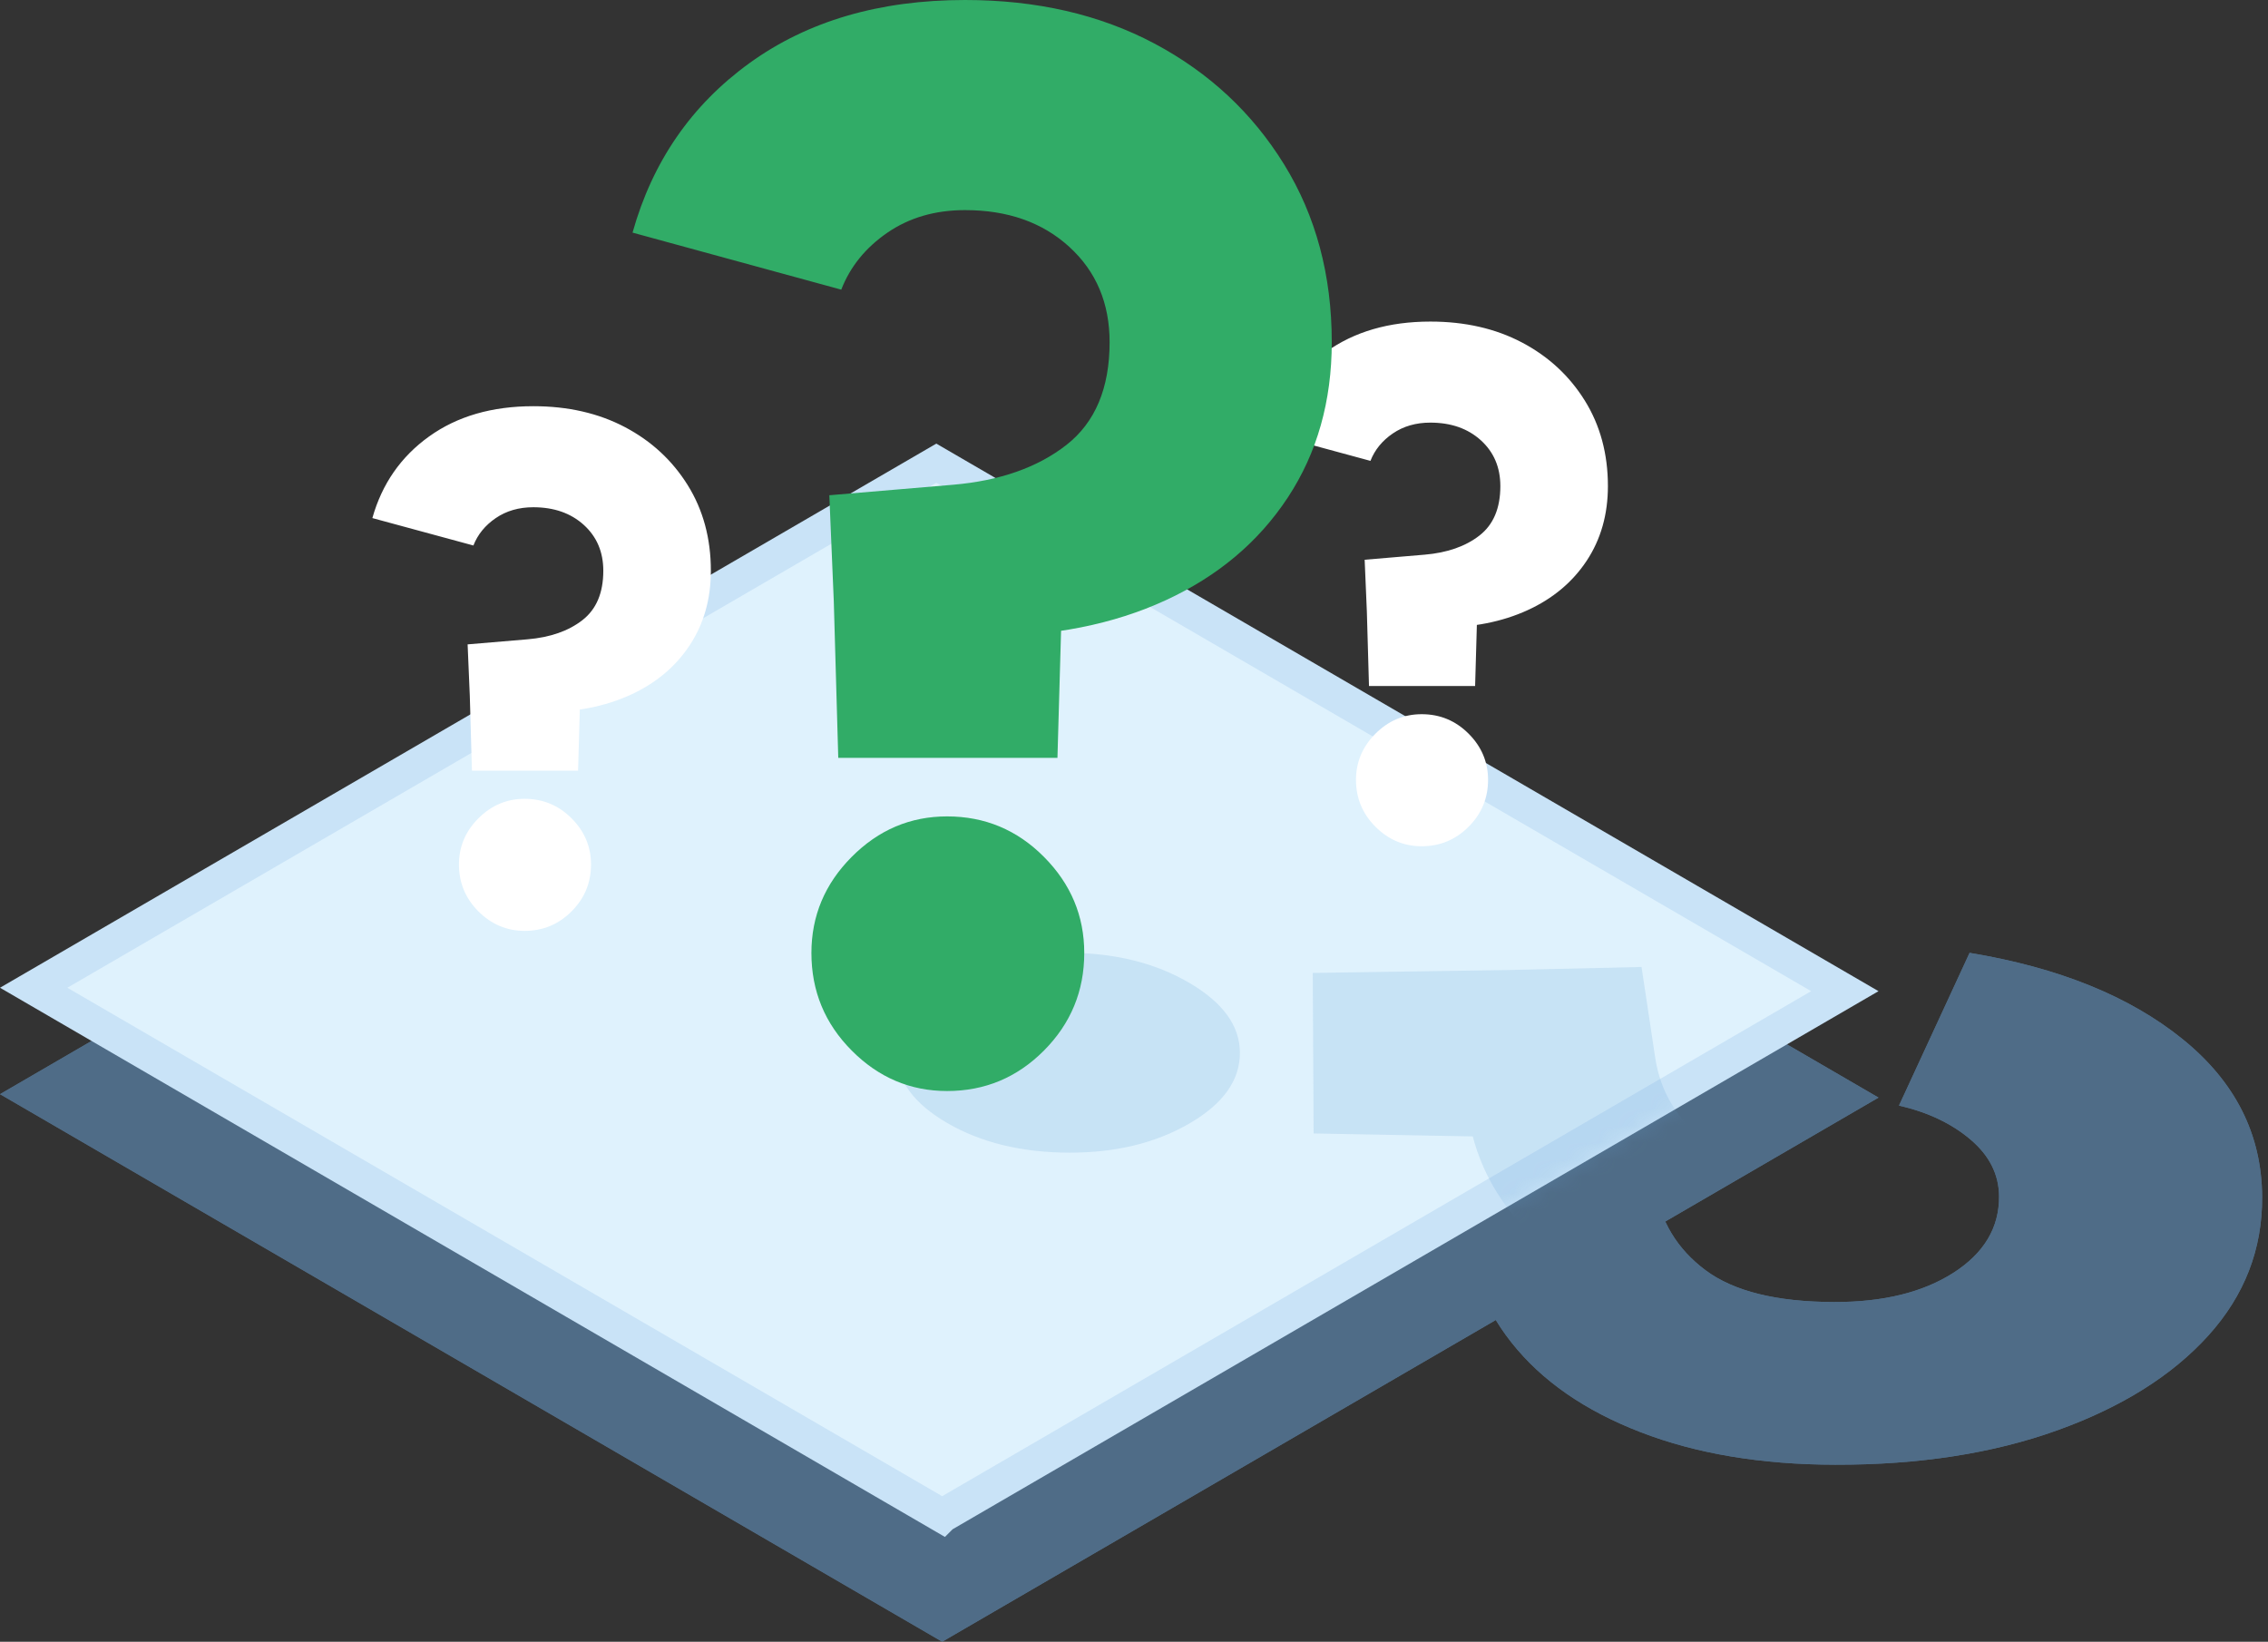
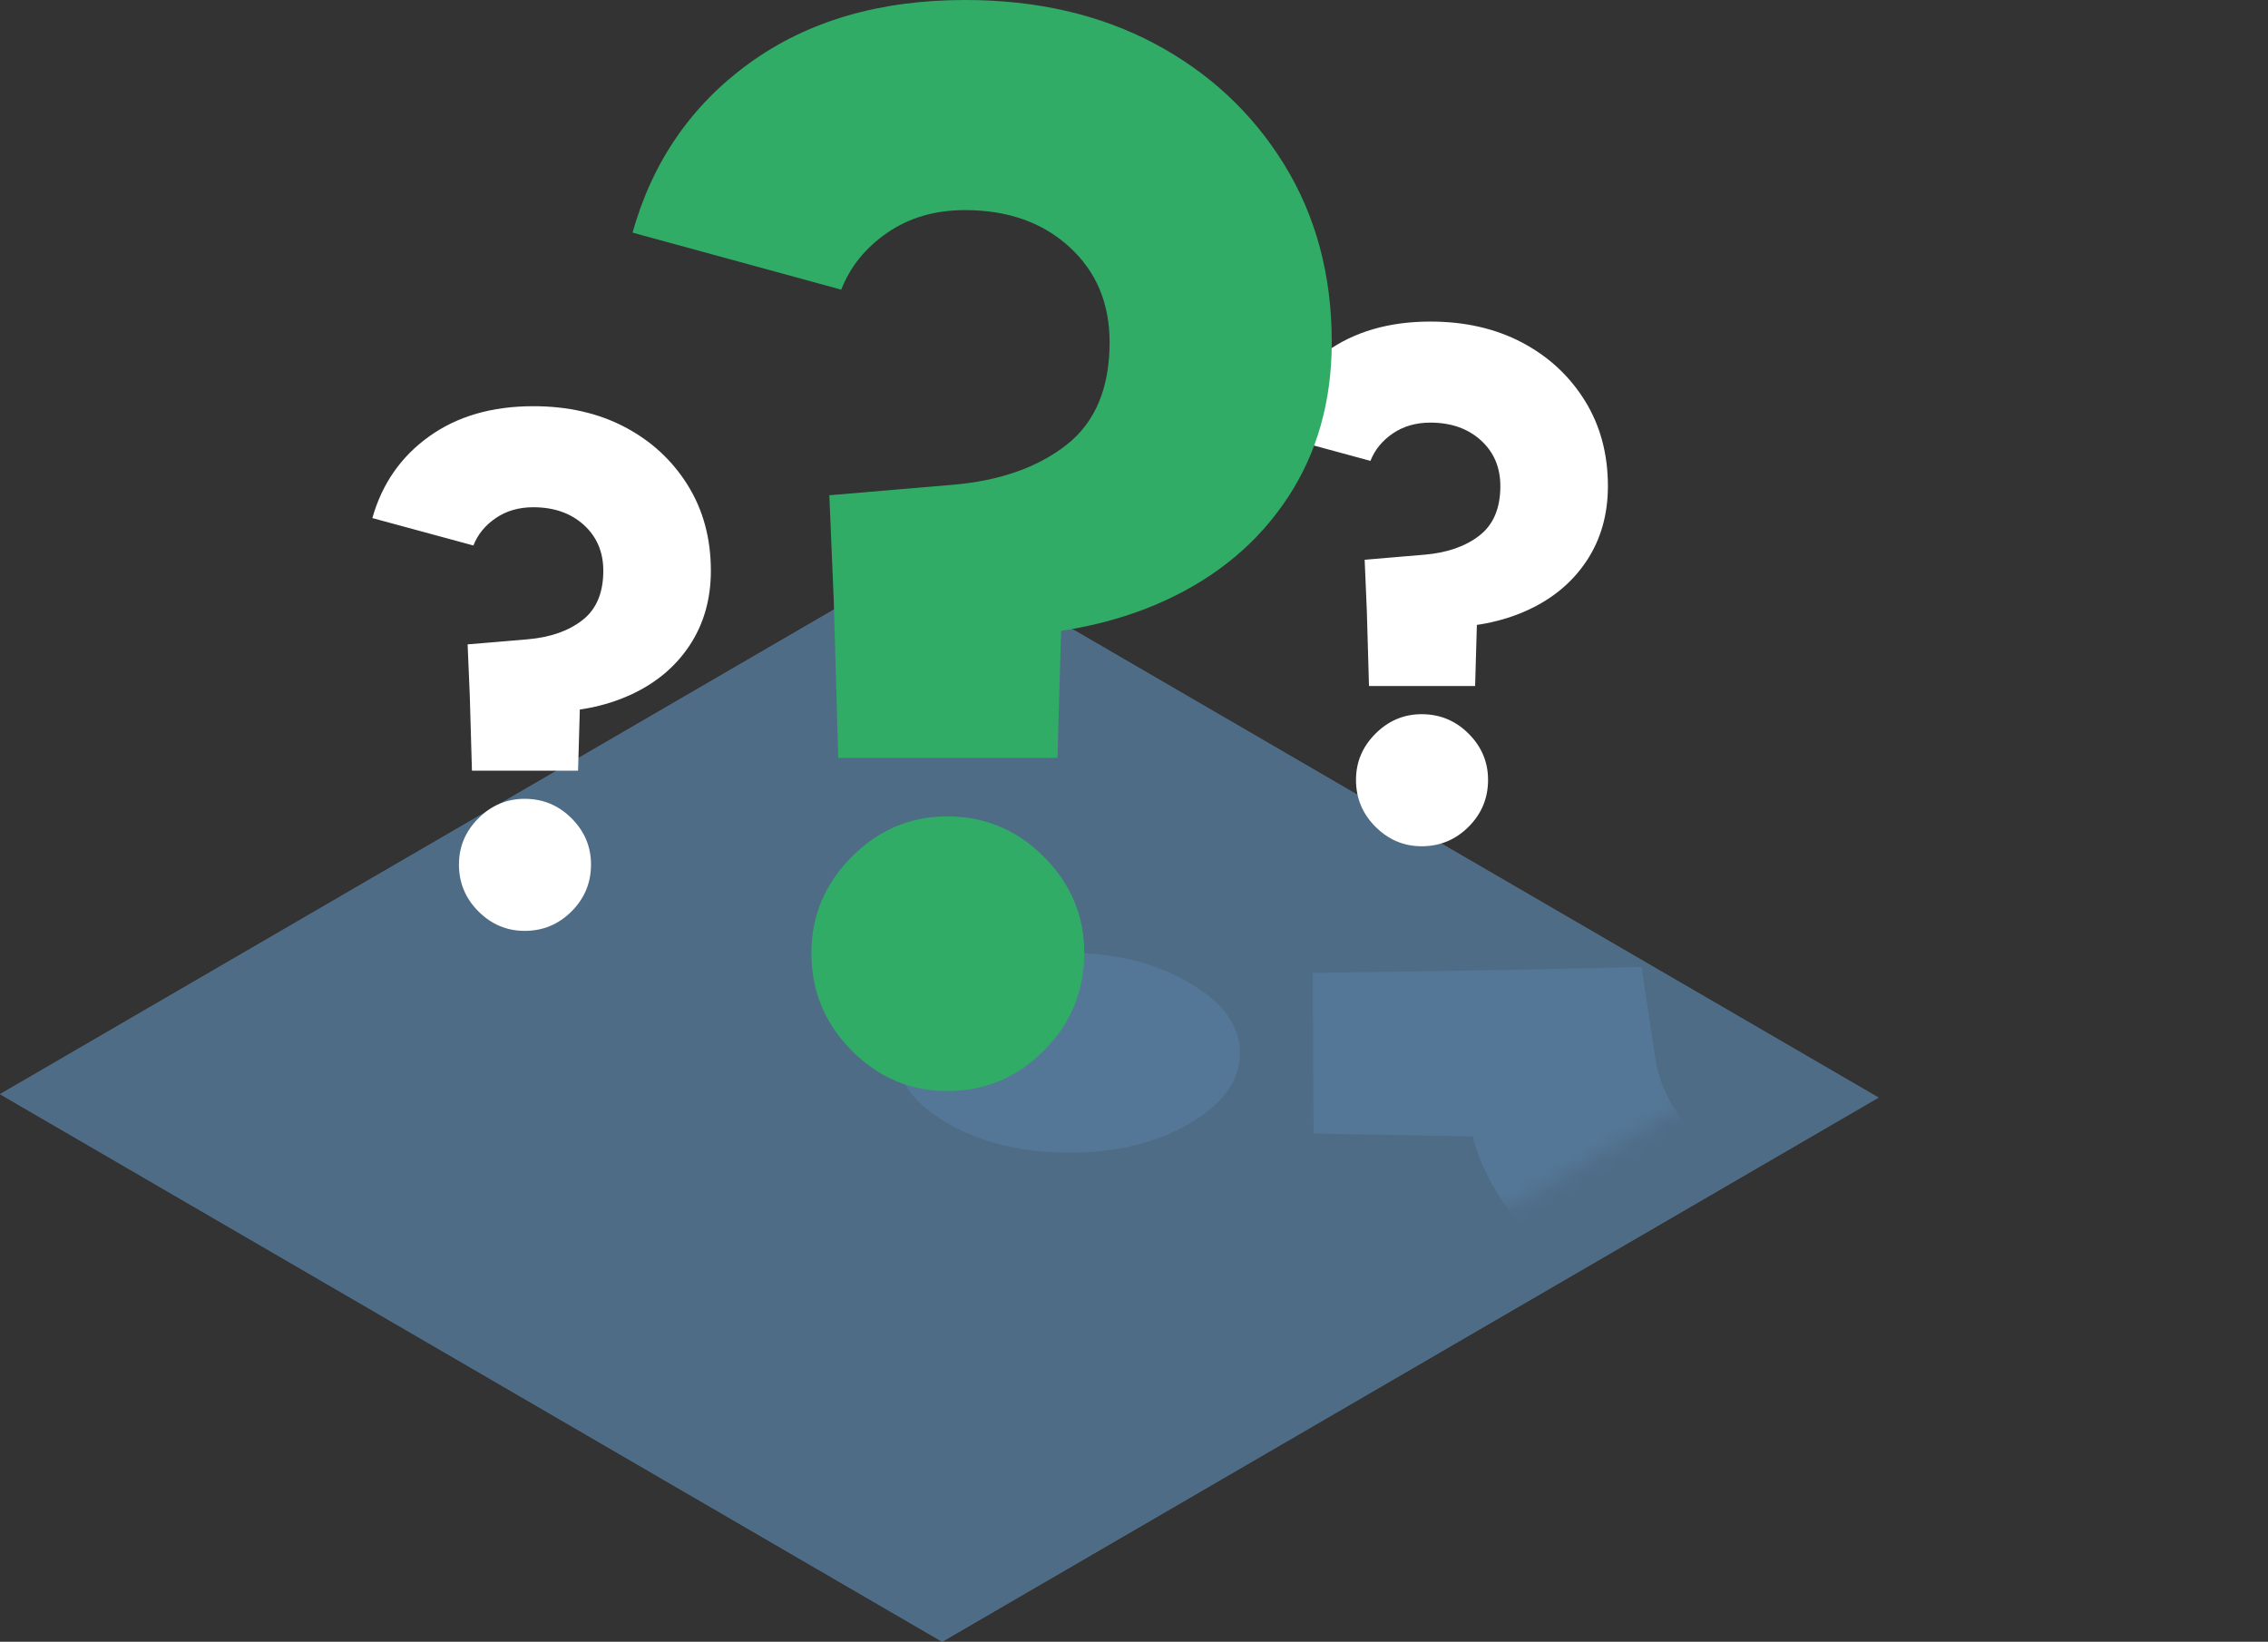
<svg xmlns="http://www.w3.org/2000/svg" width="134" height="97" fill="none">
  <rect width="100%" height="100%" fill="#333333" stroke="none" />
  <g fill="#6CA6DB" opacity=".5" style="mix-blend-mode:multiply">
    <path d="M55.667 97 0 64.648l55.32-32.15 55.668 32.352L55.668 97Z" />
-     <path d="m86.553 65.018 10.434-.239.807 5.356c.305 2.022 1.296 3.658 2.967 4.91 1.673 1.25 4.21 1.878 7.614 1.884 2.886.005 5.232-.57 7.04-1.728 1.806-1.158 2.706-2.663 2.695-4.512-.007-1.29-.567-2.41-1.683-3.358-1.115-.948-2.526-1.618-4.229-2.009l4.171-9.024c5.259.869 9.449 2.565 12.571 5.087 3.124 2.522 4.694 5.632 4.714 9.332.017 3.097-1.043 5.826-3.176 8.188-2.134 2.361-5.103 4.226-8.907 5.596-3.806 1.371-8.186 2.05-13.143 2.04-4.369-.007-8.202-.649-11.5-1.924-3.302-1.275-5.846-3.042-7.633-5.305-1.79-2.26-2.691-4.876-2.707-7.843l-.035-6.45Zm-33.612 4.777c-.01-1.59.984-2.966 2.976-4.122 1.992-1.16 4.393-1.733 7.205-1.729 2.737.005 5.111.59 7.115 1.755 2.004 1.164 3.012 2.542 3.02 4.133.01 1.635-.982 3.032-2.976 4.19-1.991 1.158-4.357 1.733-7.096 1.728-2.813-.005-5.22-.59-7.225-1.755-2.004-1.164-3.01-2.565-3.019-4.2Zm24.62-4.664 15.43-.23.054 10-15.433-.285-.05-9.485Z" />
    <path d="M55.667 97 0 64.648l55.32-32.15 55.668 32.352L55.668 97Z" />
-     <path d="m86.553 65.018 10.434-.239.807 5.356c.305 2.022 1.296 3.658 2.967 4.91 1.673 1.25 4.21 1.878 7.614 1.884 2.886.005 5.232-.57 7.04-1.728 1.806-1.158 2.706-2.663 2.695-4.512-.007-1.29-.567-2.41-1.683-3.358-1.115-.948-2.526-1.618-4.229-2.009l4.171-9.024c5.259.869 9.449 2.565 12.571 5.087 3.124 2.522 4.694 5.632 4.714 9.332.017 3.097-1.043 5.826-3.176 8.188-2.134 2.361-5.103 4.226-8.907 5.596-3.806 1.371-8.186 2.05-13.143 2.04-4.369-.007-8.202-.649-11.5-1.924-3.302-1.275-5.846-3.042-7.633-5.305-1.79-2.26-2.691-4.876-2.707-7.843l-.035-6.45Zm-33.612 4.777c-.01-1.59.984-2.966 2.976-4.122 1.992-1.16 4.393-1.733 7.205-1.729 2.737.005 5.111.59 7.115 1.755 2.004 1.164 3.012 2.542 3.02 4.133.01 1.635-.982 3.032-2.976 4.19-1.991 1.158-4.357 1.733-7.096 1.728-2.813-.005-5.22-.59-7.225-1.755-2.004-1.164-3.01-2.565-3.019-4.2Zm24.62-4.664 15.43-.23.054 10-15.433-.285-.05-9.485Z" />
  </g>
-   <path fill="#DFF2FD" stroke="#C9E3F7" stroke-miterlimit="10" stroke-width="2" d="M55.667 89.557 1.99 58.36l53.33-30.993 53.678 31.195-53.33 30.994Z" />
  <mask id="mask0_215_1399" width="111" height="65" x="0" y="26" maskUnits="userSpaceOnUse" style="mask-type:luminance">
    <path fill="#fff" d="M55.667 90.713 0 58.361l55.32-32.15 55.668 32.352-55.32 32.15Z" />
  </mask>
  <g mask="url(#mask0_215_1399)">
    <path fill="#6CA6DB" d="m86.553 57.372 10.434-.24.807 5.356c.305 2.022 1.296 3.658 2.967 4.91 1.673 1.25 4.21 1.879 7.614 1.885 2.886.004 5.232-.571 7.04-1.729 1.806-1.157 2.706-2.662 2.695-4.512-.007-1.29-.567-2.409-1.683-3.358-1.115-.948-2.526-1.618-4.229-2.008l4.171-9.025c5.259.87 9.449 2.566 12.571 5.088 3.124 2.522 4.694 5.632 4.714 9.331.017 3.098-1.043 5.827-3.176 8.188-2.134 2.362-5.103 4.226-8.907 5.597-3.806 1.37-8.186 2.05-13.143 2.04-4.369-.007-8.202-.65-11.5-1.924-3.302-1.275-5.846-3.043-7.633-5.305-1.79-2.261-2.691-4.876-2.707-7.844l-.035-6.452v.002Zm-33.612 4.777c-.01-1.591.984-2.967 2.976-4.123 1.992-1.159 4.393-1.733 7.205-1.728 2.737.004 5.111.59 7.115 1.755 2.004 1.163 3.012 2.542 3.02 4.133.01 1.634-.982 3.031-2.976 4.189-1.991 1.159-4.357 1.733-7.096 1.728-2.813-.004-5.22-.59-7.225-1.754-2.004-1.164-3.01-2.566-3.019-4.2Zm24.62-4.664 15.43-.23.054 10-15.433-.286-.05-9.484Z" opacity=".2" style="mix-blend-mode:multiply" />
  </g>
  <path fill="#fff" d="m27.798 42.08-.17-4.008 3.54-.299c1.336-.113 2.416-.49 3.24-1.13.824-.64 1.237-1.612 1.237-2.92 0-1.11-.384-2.011-1.151-2.708-.768-.696-1.763-1.045-2.985-1.045-.852 0-1.593.214-2.217.64-.626.427-1.067.967-1.322 1.62L22 30.61c.569-2.018 1.684-3.625 3.348-4.819C27.01 24.597 29.064 24 31.51 24c2.047 0 3.851.413 5.416 1.237 1.562.824 2.799 1.968 3.71 3.433.91 1.464 1.364 3.148 1.364 5.053 0 1.677-.42 3.148-1.258 4.413-.838 1.266-2.004 2.239-3.496 2.92-1.493.683-3.22 1.024-5.181 1.024H27.798ZM30.997 55c-1.052 0-1.962-.384-2.73-1.151-.767-.768-1.151-1.691-1.151-2.772 0-1.051.384-1.962 1.151-2.729.768-.767 1.678-1.151 2.73-1.151 1.08 0 2.004.383 2.772 1.151.767.767 1.15 1.678 1.15 2.73 0 1.08-.383 2.003-1.15 2.77C33 54.617 32.077 55 30.997 55Zm-3.113-9.466-.17-5.927h6.61l-.17 5.927h-6.27ZM80.798 37.08l-.17-4.008 3.54-.299c1.336-.113 2.416-.49 3.24-1.13.824-.64 1.237-1.612 1.237-2.92 0-1.11-.384-2.011-1.151-2.708-.768-.696-1.763-1.045-2.985-1.045-.852 0-1.593.214-2.217.64-.626.427-1.067.967-1.322 1.62L75 25.61c.569-2.018 1.684-3.625 3.348-4.819C80.01 19.597 82.064 19 84.51 19c2.047 0 3.852.413 5.416 1.237 1.562.824 2.799 1.968 3.71 3.433.91 1.464 1.364 3.148 1.364 5.053 0 1.677-.42 3.148-1.257 4.413-.84 1.266-2.005 2.239-3.497 2.92-1.493.683-3.22 1.024-5.181 1.024H80.798ZM83.997 50c-1.052 0-1.962-.384-2.73-1.151-.767-.768-1.151-1.691-1.151-2.772 0-1.051.384-1.962 1.151-2.729.768-.767 1.678-1.151 2.73-1.151 1.08 0 2.004.383 2.772 1.151.767.767 1.15 1.678 1.15 2.73 0 1.08-.383 2.003-1.15 2.77C86 49.617 85.077 50 83.996 50Zm-3.113-9.466-.17-5.927h6.61l-.17 5.927h-6.27Z" />
  <path fill="#31AC67" d="m49.35 37.596-.351-8.335 7.31-.62c2.76-.237 4.992-1.02 6.695-2.35 1.702-1.33 2.555-3.354 2.555-6.073 0-2.306-.793-4.181-2.379-5.63-1.585-1.449-3.641-2.174-6.165-2.174-1.76 0-3.29.444-4.58 1.33-1.293.888-2.204 2.012-2.731 3.37l-12.331-3.37c1.175-4.196 3.48-7.536 6.915-10.02C47.723 1.242 51.966 0 57.017 0c4.228 0 7.956.858 11.187 2.571 3.227 1.715 5.782 4.094 7.663 7.139 1.88 3.045 2.818 6.547 2.818 10.508 0 3.488-.866 6.547-2.597 9.177-1.733 2.632-4.14 4.655-7.223 6.074-3.084 1.418-6.65 2.128-10.702 2.128h-8.809l-.004-.002Zm6.607 26.866c-2.173 0-4.053-.798-5.638-2.394-1.586-1.595-2.378-3.515-2.378-5.763 0-2.187.792-4.08 2.378-5.675 1.585-1.596 3.465-2.394 5.638-2.394 2.23 0 4.14.798 5.725 2.394 1.586 1.596 2.379 3.488 2.379 5.675 0 2.248-.793 4.168-2.379 5.764-1.585 1.595-3.494 2.393-5.725 2.393Zm-6.43-19.683-.352-12.325h13.654l-.352 12.325h-12.95Z" />
</svg>